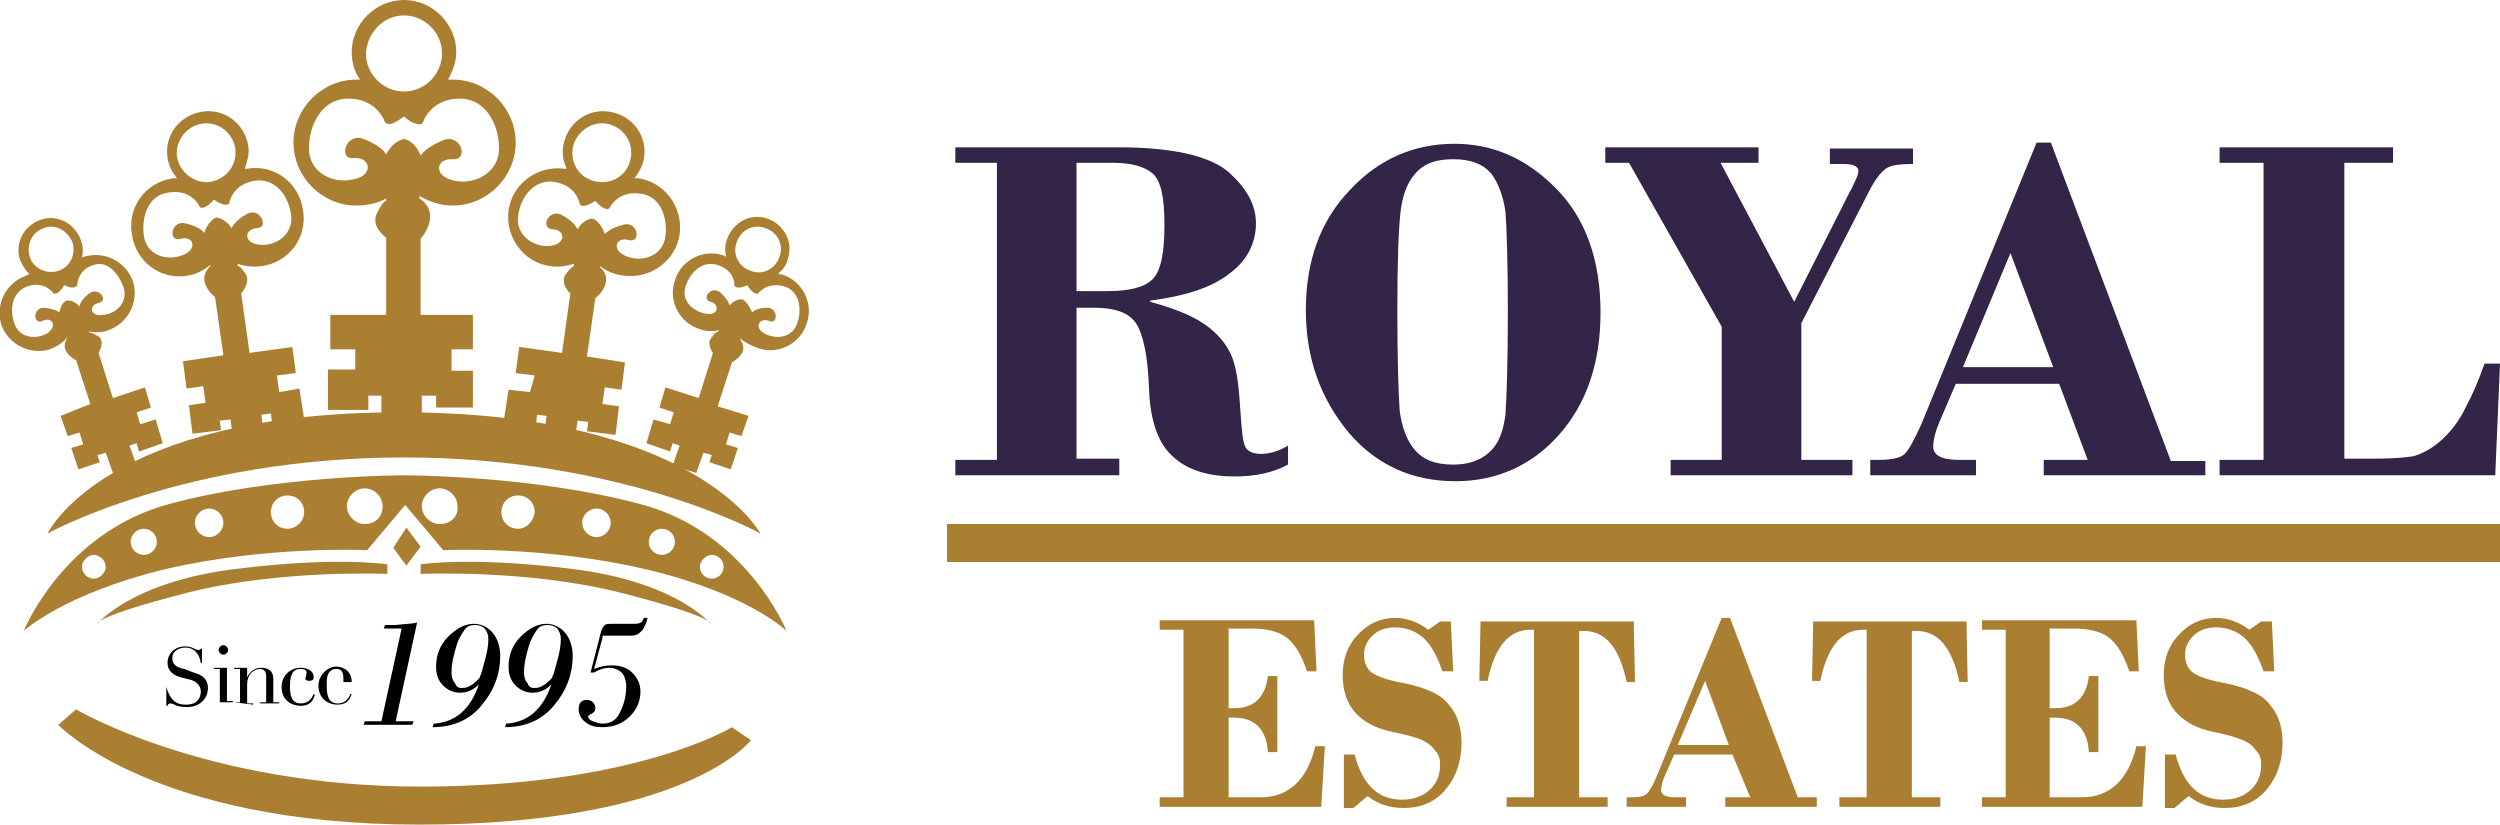
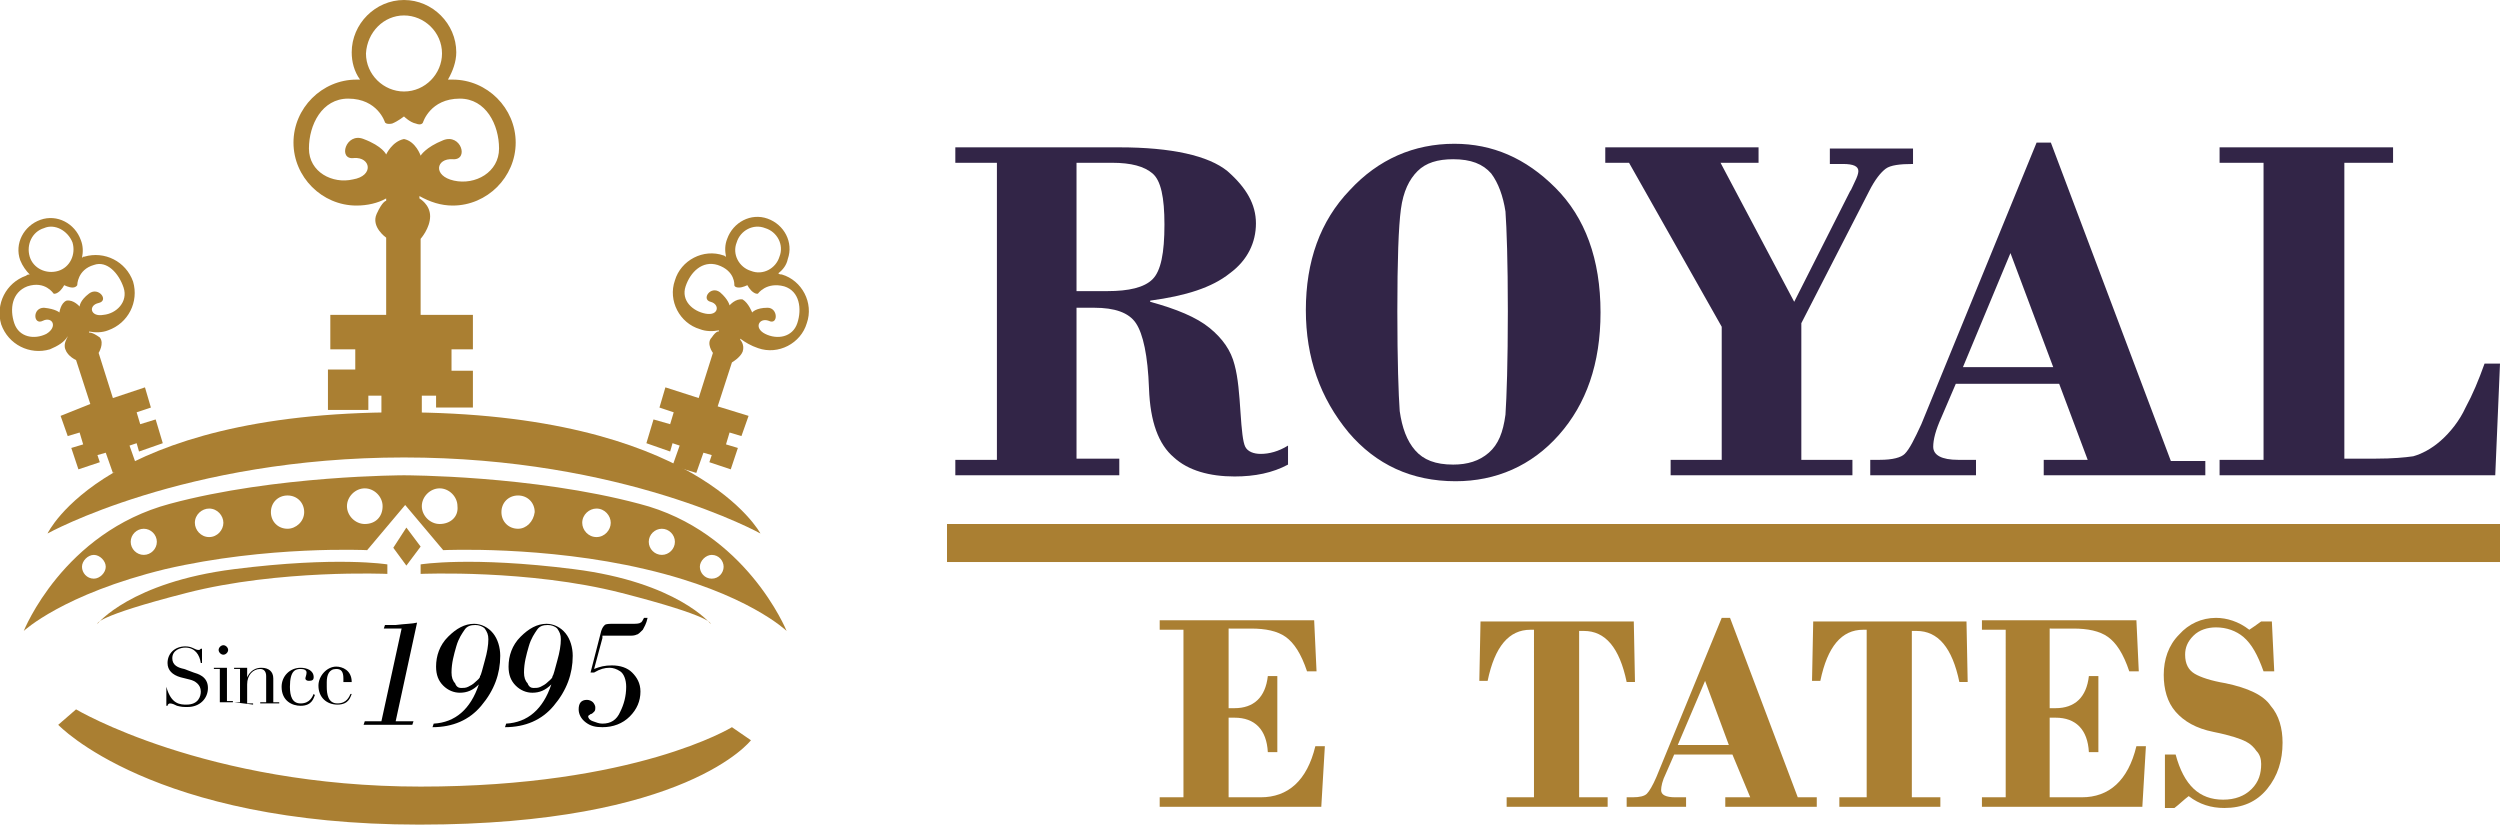
<svg xmlns="http://www.w3.org/2000/svg" version="1.1" id="katman_1" x="0px" y="0px" viewBox="0 0 210.4 69.4" style="enable-background:new 0 0 210.4 69.4;" xml:space="preserve">
  <style type="text/css">
	.st0{fill:#AA7F32;}
	.st1{fill:#322547;}
</style>
  <g>
    <g>
      <path class="st0" d="M38.1,17.3c2.9,0,5.3-2.4,5.3-5.3c0-2.9-2.4-5.3-5.3-5.3c-0.1,0-0.3,0-0.4,0c0.4-0.7,0.7-1.5,0.7-2.3    C38.4,2,36.4,0,34,0c-2.4,0-4.4,2-4.4,4.4c0,0.8,0.2,1.6,0.7,2.3c-0.1,0-0.2,0-0.3,0c-2.9,0-5.3,2.4-5.3,5.3    c0,2.9,2.4,5.3,5.3,5.3c0.9,0,1.8-0.2,2.5-0.6v0.2c0,0-0.3,0-0.8,1.1c-0.5,1.1,0.8,2,0.8,2v6.5h-4.7v2.9h2.1v1.7h-2.3v3.4H31v-1.2    h1.1v3h3.4v-3h1.2v1h3.1v-3.1H38v-1.8h1.8v-2.9h-4.4v-6.4c0,0,0.8-0.9,0.8-1.9c0-1-0.9-1.5-0.9-1.5v-0.2    C36.2,17,37.1,17.3,38.1,17.3z M34,1.3c1.7,0,3.2,1.4,3.2,3.2c0,1.7-1.4,3.2-3.2,3.2c-1.7,0-3.2-1.4-3.2-3.2    C30.9,2.7,32.3,1.3,34,1.3z M34,11.7c-1,0.2-1.5,1.3-1.5,1.3s-0.3-0.7-1.9-1.3c-1.5-0.6-2.2,1.8-0.8,1.6c1.4-0.1,1.7,1.5-0.1,1.8    C28,15.5,26,14.5,26,12.5c0-2,1.1-4.2,3.3-4.2c2.5,0,3.1,2,3.1,2s0.1,0.2,0.6,0.1c0.5-0.2,1-0.6,1-0.6s0.5,0.5,1,0.6    c0.5,0.2,0.6-0.1,0.6-0.1s0.6-2,3.1-2c2.2,0,3.3,2.2,3.3,4.2c0,2-2,3.1-3.8,2.7s-1.5-1.9-0.1-1.8c1.4,0.1,0.7-2.2-0.8-1.6    c-1.5,0.6-1.9,1.3-1.9,1.3S35,11.9,34,11.7z" />
-       <path class="st0" d="M52.5,23.2c2.3,0.3,4.4-1.3,4.7-3.5c0.3-2.3-1.3-4.4-3.5-4.7c-0.1,0-0.2,0-0.3,0c0.4-0.5,0.7-1.1,0.8-1.7    c0.3-1.9-1-3.6-2.9-3.9c-1.9-0.3-3.6,1-3.9,2.9c-0.1,0.7,0,1.3,0.3,1.9c-0.1,0-0.2,0-0.2,0c-2.3-0.3-4.4,1.3-4.7,3.5    c-0.3,2.3,1.3,4.4,3.5,4.7c0.7,0.1,1.4,0,2-0.2l0,0.2c0,0-0.2,0-0.7,0.7c-0.5,0.8,0.4,1.6,0.4,1.6l-0.7,5l-3.6-0.5l-0.3,2.2    l1.6,0.2L44.6,33l-1.8-0.2l-0.4,2.6l2.7,0.4l0.1-0.9l0.8,0.1l-0.3,2.3l2.6,0.4l0.3-2.3l0.9,0.1l-0.1,0.8l2.4,0.3l0.3-2.4l-1.4-0.2    l0.2-1.4l1.4,0.2l0.3-2.3L49.4,30l0.7-4.9c0,0,0.8-0.6,0.9-1.4c0.1-0.8-0.5-1.2-0.5-1.2l0-0.1C51,22.8,51.7,23.1,52.5,23.2z     M51,10.4c1.3,0.2,2.3,1.4,2.1,2.8c-0.2,1.4-1.4,2.3-2.8,2.1c-1.4-0.2-2.3-1.4-2.1-2.8C48.4,11.2,49.7,10.2,51,10.4z M49.9,18.4    c-0.8,0-1.3,0.9-1.3,0.9s-0.2-0.6-1.3-1.2c-1.1-0.6-1.9,1.1-0.8,1.2c1.1,0,1.2,1.3-0.3,1.4c-1.4,0.1-2.8-1-2.6-2.5    c0.2-1.6,1.3-3.1,3-2.9c2,0.3,2.2,1.9,2.2,1.9s0.1,0.2,0.5,0.1c0.4-0.1,0.8-0.4,0.8-0.4s0.3,0.4,0.7,0.6c0.4,0.2,0.5,0,0.5,0    s0.7-1.5,2.6-1.2c1.7,0.2,2.3,2,2.1,3.6c-0.2,1.6-1.9,2.2-3.2,1.7c-1.4-0.5-1-1.7,0.1-1.4c1.1,0.3,0.8-1.6-0.4-1.3    c-1.2,0.3-1.6,0.8-1.6,0.8S50.6,18.7,49.9,18.4z" />
      <path class="st0" d="M63.8,29.3c1.7,0.6,3.6-0.4,4.1-2.1c0.6-1.7-0.4-3.6-2.1-4.1c-0.1,0-0.2,0-0.3-0.1c0.4-0.3,0.7-0.7,0.8-1.2    c0.5-1.4-0.3-2.9-1.7-3.4c-1.4-0.5-2.9,0.3-3.4,1.7c-0.2,0.5-0.2,1-0.1,1.5c-0.1,0-0.1-0.1-0.2-0.1c-1.7-0.6-3.6,0.4-4.1,2.1    c-0.6,1.7,0.4,3.6,2.1,4.1c0.5,0.2,1.1,0.2,1.6,0.1l0,0.1c0,0-0.2-0.1-0.6,0.5c-0.5,0.5,0.1,1.3,0.1,1.3l-1.2,3.8L56,32.6    l-0.5,1.7l1.2,0.4l-0.3,1L55,35.3l-0.6,2l2,0.7l0.2-0.7l0.6,0.2l-0.6,1.7l2,0.6l0.6-1.7l0.7,0.2l-0.2,0.6l1.8,0.6l0.6-1.8l-1-0.3    l0.3-1l1,0.3L63,35l-2.6-0.8l1.2-3.7c0,0,0.7-0.4,0.9-0.9c0.2-0.6-0.2-1-0.2-1l0-0.1C62.7,28.8,63.2,29.1,63.8,29.3z M64.4,19.2    c1,0.3,1.6,1.4,1.2,2.4c-0.3,1-1.4,1.6-2.4,1.2c-1-0.3-1.6-1.4-1.2-2.4C62.3,19.4,63.4,18.8,64.4,19.2z M62.5,25.2    c-0.6-0.1-1.1,0.5-1.1,0.5s-0.1-0.5-0.8-1.1c-0.8-0.6-1.6,0.6-0.8,0.8s0.7,1.2-0.4,1c-1.1-0.2-2.1-1.1-1.7-2.3    c0.4-1.2,1.4-2.2,2.7-1.8c1.5,0.5,1.4,1.7,1.4,1.7s0,0.2,0.4,0.2c0.3,0,0.7-0.2,0.7-0.2s0.2,0.4,0.5,0.6c0.3,0.2,0.4,0.1,0.4,0.1    s0.7-1,2.2-0.6c1.3,0.4,1.5,1.9,1.1,3.1c-0.4,1.2-1.7,1.4-2.7,0.9c-1-0.5-0.5-1.4,0.3-1.1c0.8,0.4,0.8-1.1-0.1-1.1    c-1,0-1.3,0.4-1.3,0.4S63,25.5,62.5,25.2z" />
-       <path class="st0" d="M17.7,22.3l0,0.1c0,0-0.6,0.5-0.5,1.2c0.1,0.8,0.9,1.4,0.9,1.4l0.7,4.9l-3.4,0.5l0.3,2.3l1.4-0.2l0.2,1.4    l-1.4,0.2l0.3,2.4l2.4-0.3l-0.1-0.8l0.9-0.1l0.3,2.3l2.6-0.4L22,34.9l0.8-0.1l0.1,0.9l2.7-0.4l-0.4-2.6L23.5,33l-0.2-1.4l1.6-0.2    l-0.3-2.2L21,29.7l-0.7-5c0,0,0.8-0.9,0.4-1.6c-0.5-0.8-0.7-0.7-0.7-0.7l0-0.2c0.6,0.2,1.3,0.3,2,0.2c2.3-0.3,3.9-2.4,3.5-4.7    c-0.3-2.3-2.4-3.9-4.7-3.5c-0.1,0-0.2,0-0.2,0c0.2-0.6,0.4-1.2,0.3-1.9c-0.3-1.9-2-3.2-3.9-2.9c-1.9,0.3-3.2,2-2.9,3.9    c0.1,0.7,0.4,1.2,0.8,1.7c-0.1,0-0.2,0-0.3,0c-2.3,0.3-3.9,2.4-3.5,4.7c0.3,2.3,2.4,3.9,4.7,3.5C16.4,23.1,17.1,22.8,17.7,22.3z     M19.8,12.5c0.2,1.4-0.8,2.6-2.1,2.8c-1.3,0.2-2.6-0.8-2.8-2.1c-0.2-1.3,0.8-2.6,2.1-2.8C18.4,10.2,19.6,11.2,19.8,12.5z     M17.2,19.6c0,0-0.3-0.5-1.6-0.8c-1.2-0.3-1.5,1.6-0.4,1.3c1.1-0.3,1.5,0.9,0.1,1.4c-1.4,0.5-3-0.1-3.2-1.7    c-0.2-1.6,0.4-3.4,2.1-3.6c2-0.3,2.6,1.2,2.6,1.2s0.1,0.2,0.5,0c0.4-0.2,0.7-0.6,0.7-0.6s0.4,0.3,0.8,0.4c0.4,0.1,0.5-0.1,0.5-0.1    s0.2-1.6,2.2-1.9c1.7-0.2,2.8,1.3,3,2.9c0.2,1.6-1.2,2.6-2.6,2.5c-1.4-0.1-1.4-1.3-0.3-1.4c1.1,0,0.3-1.8-0.8-1.2    c-1.1,0.6-1.3,1.2-1.3,1.2s-0.5-0.8-1.3-0.9C17.4,18.7,17.2,19.6,17.2,19.6z" />
      <path class="st0" d="M5.7,28.3L5.7,28.3c0,0.1-0.4,0.6-0.2,1.1c0.2,0.6,0.9,0.9,0.9,0.9l1.2,3.7L5.1,35l0.6,1.7l1-0.3l0.3,1    l-1,0.3l0.6,1.8l1.8-0.6l-0.2-0.6l0.7-0.2l0.6,1.7l2-0.6l-0.6-1.7l0.6-0.2l0.2,0.7l2-0.7l-0.6-2l-1.3,0.4l-0.3-1l1.2-0.4l-0.5-1.7    l-2.7,0.9l-1.2-3.8c0,0,0.5-0.8,0.1-1.3C7.7,27.9,7.5,28,7.5,28l0-0.1c0.5,0.1,1.1,0.1,1.6-0.1c1.7-0.6,2.6-2.4,2.1-4.1    c-0.6-1.7-2.4-2.6-4.1-2.1c-0.1,0-0.1,0-0.2,0.1c0.1-0.5,0.1-1-0.1-1.5c-0.5-1.4-2-2.2-3.4-1.7c-1.4,0.5-2.2,2-1.7,3.4    c0.2,0.5,0.5,0.9,0.8,1.2c-0.1,0-0.2,0-0.3,0.1c-1.7,0.6-2.6,2.4-2.1,4.1c0.6,1.7,2.4,2.6,4.1,2.1C4.9,29.1,5.4,28.8,5.7,28.3z     M6.1,20.4c0.3,1-0.2,2.1-1.2,2.4c-1,0.3-2.1-0.2-2.4-1.2c-0.3-1,0.2-2.1,1.2-2.4C4.6,18.8,5.7,19.4,6.1,20.4z M5,26.3    c0,0-0.3-0.3-1.3-0.4c-1,0-0.9,1.5-0.1,1.1c0.8-0.4,1.3,0.5,0.3,1.1c-1,0.5-2.3,0.3-2.7-0.9c-0.4-1.2-0.2-2.6,1.1-3.1    c1.5-0.5,2.2,0.6,2.2,0.6s0.1,0.1,0.4-0.1c0.3-0.2,0.5-0.6,0.5-0.6s0.4,0.2,0.7,0.2c0.3,0,0.4-0.2,0.4-0.2s0-1.3,1.4-1.7    C9,21.9,10,23,10.4,24.2c0.4,1.2-0.6,2.2-1.7,2.3c-1.1,0.2-1.3-0.8-0.4-1c0.9-0.2,0-1.4-0.8-0.8c-0.8,0.6-0.8,1.1-0.8,1.1    s-0.5-0.6-1.1-0.5C5.1,25.5,5,26.3,5,26.3z" />
    </g>
    <path class="st0" d="M4,44.9c0,0,4.8-10.2,29.7-10.2S64,44.9,64,44.9s-11.5-6.4-30-6.4S4,44.9,4,44.9z" />
    <path class="st0" d="M53.8,42.4C44.8,40,34.1,40,34,40C34,40,23.2,40,14.3,42.4c-9,2.4-12.3,10.7-12.3,10.7s3.3-3.1,11.9-5.2   c8.6-2,17-1.6,17-1.6l3.2-3.8l3.2,3.8c0,0,8.5-0.4,17,1.6c8.6,2,11.9,5.2,11.9,5.2S62.8,44.7,53.8,42.4z M7.9,48.7   c-0.6,0-1-0.5-1-1s0.5-1,1-1s1,0.5,1,1S8.4,48.7,7.9,48.7z M12.1,46.7c-0.6,0-1.1-0.5-1.1-1.1c0-0.6,0.5-1.1,1.1-1.1   s1.1,0.5,1.1,1.1C13.2,46.2,12.7,46.7,12.1,46.7z M17.6,45.2c-0.7,0-1.2-0.6-1.2-1.2c0-0.7,0.6-1.2,1.2-1.2c0.7,0,1.2,0.6,1.2,1.2   C18.8,44.6,18.3,45.2,17.6,45.2z M24.2,44.5c-0.8,0-1.4-0.6-1.4-1.4c0-0.8,0.6-1.4,1.4-1.4c0.8,0,1.4,0.6,1.4,1.4   C25.6,43.9,24.9,44.5,24.2,44.5z M30.7,44.1c-0.8,0-1.5-0.7-1.5-1.5c0-0.8,0.7-1.5,1.5-1.5c0.8,0,1.5,0.7,1.5,1.5   C32.2,43.5,31.6,44.1,30.7,44.1z M37,44.1c-0.8,0-1.5-0.7-1.5-1.5c0-0.8,0.7-1.5,1.5-1.5c0.8,0,1.5,0.7,1.5,1.5   C38.6,43.5,37.9,44.1,37,44.1z M43.6,44.5c-0.8,0-1.4-0.6-1.4-1.4c0-0.8,0.6-1.4,1.4-1.4c0.8,0,1.4,0.6,1.4,1.4   C44.9,43.9,44.3,44.5,43.6,44.5z M50.2,45.2c-0.7,0-1.2-0.6-1.2-1.2c0-0.7,0.6-1.2,1.2-1.2c0.7,0,1.2,0.6,1.2,1.2   C51.4,44.6,50.9,45.2,50.2,45.2z M55.7,46.7c-0.6,0-1.1-0.5-1.1-1.1c0-0.6,0.5-1.1,1.1-1.1c0.6,0,1.1,0.5,1.1,1.1   C56.8,46.2,56.3,46.7,55.7,46.7z M59.9,48.7c-0.6,0-1-0.5-1-1s0.5-1,1-1c0.6,0,1,0.5,1,1S60.5,48.7,59.9,48.7z" />
    <polygon class="st0" points="34.2,44.4 33.1,46.1 34.2,47.6 35.4,46  " />
    <path class="st0" d="M8.2,52.5c0,0,2.8-3.5,11.5-4.6s12.9-0.4,12.9-0.4v0.8c0,0-9.1-0.4-16.9,1.6S8.2,52.5,8.2,52.5z" />
    <path class="st0" d="M59.8,52.5c0,0-2.8-3.5-11.5-4.6s-12.9-0.4-12.9-0.4v0.8c0,0,9.1-0.4,16.9,1.6S59.8,52.5,59.8,52.5z" />
    <path class="st0" d="M6.4,59.7L4.9,61c0,0,7.9,8.4,30.4,8.4s27.9-7.1,27.9-7.1l-1.6-1.1c0,0-8.1,5-26.2,5S6.4,59.7,6.4,59.7z" />
    <g>
      <g>
        <path d="M14,57.8L14,57.8c0.4,1.5,1.2,1.5,1.7,1.5c1,0,1.2-0.7,1.2-1.1c0-0.6-0.5-0.9-0.9-1l-0.8-0.2c-0.7-0.2-1.1-0.6-1.1-1.2     c0-0.8,0.6-1.4,1.5-1.4c0.6,0,0.8,0.3,1.1,0.3c0.1,0,0.1,0,0.2-0.1H17v1.2h-0.1c-0.1-0.7-0.5-1.3-1.3-1.3c-0.4,0-1.1,0.2-1.1,0.9     c0,0.6,0.5,0.8,1,0.9l0.8,0.3c0.3,0.1,1.2,0.3,1.2,1.3c0,0.9-0.7,1.6-1.7,1.6c-0.4,0-0.5,0-0.9-0.1c-0.2-0.1-0.4-0.2-0.6-0.2     c-0.1,0-0.2,0.1-0.2,0.2H14V57.8z" />
        <path d="M18,59.1h0.5v-2.8H18v-0.1h1.1v2.8h0.5v0.1L18,59.1L18,59.1z M18.8,54.3c0.2,0,0.4,0.2,0.4,0.4c0,0.2-0.2,0.4-0.4,0.4     s-0.4-0.2-0.4-0.4C18.4,54.5,18.6,54.3,18.8,54.3z" />
        <path d="M19.7,59.1h0.5v-2.8h-0.5v-0.1h1.1V57h0c0.1-0.2,0.4-0.8,1.2-0.8c0.6,0,1,0.3,1,0.9v2h0.5v0.1h-1.6v-0.1h0.5v-2.2     c0-0.4-0.2-0.6-0.5-0.6c-0.6,0-1.1,0.5-1.1,1.3v1.6h0.5v0.1L19.7,59.1L19.7,59.1z" />
        <path d="M26.5,58.5c-0.1,0.2-0.2,0.9-1.2,0.9c-0.7,0-1.6-0.4-1.6-1.6c0-0.9,0.7-1.6,1.6-1.6c0.5,0,1.1,0.2,1.1,0.8     c0,0.2-0.1,0.3-0.4,0.3c-0.2,0-0.3-0.1-0.3-0.2c0-0.1,0.1-0.3,0.1-0.5c0-0.2-0.2-0.3-0.5-0.3c-0.4,0-0.9,0.1-0.9,1.5     c0,0.8,0.2,1.4,0.9,1.4c0.8,0,1-0.6,1.1-0.8L26.5,58.5z" />
        <path d="M27.5,57.5c0,0.1,0,0.2,0,0.3c0,0.6,0.1,1.4,0.9,1.4c0.8,0,1-0.6,1.1-0.8l0.1,0c-0.1,0.2-0.2,0.9-1.2,0.9     c-0.9,0-1.6-0.6-1.6-1.6c0-0.8,0.7-1.6,1.5-1.6c0.5,0,1.3,0.3,1.3,1.3H27.5z M28.9,57.4c0-0.1,0-0.2,0-0.3c0-0.6-0.2-0.8-0.6-0.8     c-0.6,0-0.8,0.5-0.8,1.1H28.9z" />
      </g>
      <g>
        <path d="M35.1,52.4l-1.8,8.3h1.5L34.7,61h-4.1l0.1-0.3h1.4l1.7-7.8h-1.5l0.1-0.3h0.9C34.1,52.5,34.7,52.5,35.1,52.4z" />
        <path d="M36.4,61.2l0.1-0.3c1.8-0.1,3.1-1.2,3.8-3.3l0,0c-0.5,0.5-1,0.7-1.6,0.7c-0.5,0-1-0.2-1.4-0.6c-0.4-0.4-0.6-0.9-0.6-1.6     c0-0.9,0.3-1.8,1-2.5c0.7-0.7,1.4-1.1,2.2-1.1c0.6,0,1.2,0.3,1.6,0.8c0.4,0.5,0.6,1.2,0.6,1.9c0,1.5-0.5,2.9-1.6,4.2     C39.5,60.6,38.1,61.2,36.4,61.2z M38.8,57.9c0.2,0,0.4,0,0.6-0.1c0.2-0.1,0.4-0.2,0.6-0.4c0.2-0.2,0.4-0.3,0.4-0.5     c0.1-0.1,0.2-0.6,0.4-1.3c0.2-0.7,0.3-1.3,0.3-1.8c0-0.4-0.1-0.6-0.3-0.9c-0.2-0.2-0.5-0.3-0.8-0.3c-0.4,0-0.7,0.1-0.9,0.4     s-0.5,0.7-0.7,1.4c-0.2,0.7-0.4,1.4-0.4,2.2c0,0.4,0.1,0.7,0.3,0.9C38.4,57.8,38.6,57.9,38.8,57.9z" />
        <path d="M42.5,61.2l0.1-0.3c1.8-0.1,3.1-1.2,3.8-3.3l0,0c-0.5,0.5-1,0.7-1.6,0.7c-0.5,0-1-0.2-1.4-0.6c-0.4-0.4-0.6-0.9-0.6-1.6     c0-0.9,0.3-1.8,1-2.5c0.7-0.7,1.4-1.1,2.2-1.1c0.6,0,1.2,0.3,1.6,0.8c0.4,0.5,0.6,1.2,0.6,1.9c0,1.5-0.5,2.9-1.6,4.2     C45.6,60.6,44.2,61.2,42.5,61.2z M44.9,57.9c0.2,0,0.4,0,0.6-0.1c0.2-0.1,0.4-0.2,0.6-0.4c0.2-0.2,0.4-0.3,0.4-0.5     c0.1-0.1,0.2-0.6,0.4-1.3c0.2-0.7,0.3-1.3,0.3-1.8c0-0.4-0.1-0.6-0.3-0.9c-0.2-0.2-0.5-0.3-0.8-0.3c-0.4,0-0.7,0.1-0.9,0.4     s-0.5,0.7-0.7,1.4c-0.2,0.7-0.4,1.4-0.4,2.2c0,0.4,0.1,0.7,0.3,0.9C44.5,57.8,44.7,57.9,44.9,57.9z" />
        <path d="M50.7,53.7l-0.7,2.6c0.5-0.2,0.9-0.3,1.5-0.3c0.7,0,1.3,0.2,1.7,0.6s0.7,0.9,0.7,1.6c0,0.8-0.3,1.5-0.9,2.1     c-0.6,0.6-1.4,0.9-2.3,0.9c-0.6,0-1-0.1-1.4-0.4c-0.4-0.3-0.6-0.7-0.6-1.1c0-0.5,0.2-0.8,0.7-0.8c0.2,0,0.4,0.1,0.5,0.2     c0.1,0.1,0.2,0.3,0.2,0.4c0,0.2,0,0.3-0.1,0.4s-0.2,0.2-0.3,0.2c-0.1,0.1-0.2,0.1-0.2,0.2c0,0.1,0.1,0.3,0.4,0.4     c0.3,0.1,0.5,0.2,0.8,0.2c0.7,0,1.2-0.3,1.5-1c0.3-0.6,0.5-1.3,0.5-2.1c0-0.6-0.2-1.1-0.5-1.3c-0.3-0.2-0.6-0.3-0.9-0.3     c-0.4,0-0.8,0.1-1.3,0.4l-0.3,0l0.9-3.5c0.1-0.3,0.2-0.4,0.3-0.5c0.1-0.1,0.4-0.1,0.7-0.1h1.5c0.4,0,0.7,0,0.8-0.1     c0.1,0,0.2-0.2,0.3-0.4h0.3c-0.1,0.5-0.3,0.8-0.4,1c-0.2,0.2-0.4,0.4-0.5,0.4c-0.2,0.1-0.4,0.1-0.7,0.1H50.7z" />
      </g>
    </g>
    <g>
      <path class="st1" d="M90.6,25.9v12.7h3.6V40H80.4v-1.3h3.5V13.7h-3.5v-1.3h13.8c4.4,0,7.5,0.7,9.1,2c1.6,1.4,2.4,2.8,2.4,4.4    c0,1.6-0.7,3.1-2.2,4.2c-1.5,1.2-3.7,1.9-6.7,2.3v0.1c2.2,0.6,3.9,1.3,5,2.2c1.1,0.9,1.8,1.9,2.1,3.1c0.3,1.1,0.4,2.5,0.5,4    s0.2,2.5,0.4,2.9c0.2,0.4,0.7,0.6,1.3,0.6c0.7,0,1.5-0.2,2.3-0.7v1.6c-1.3,0.7-2.8,1-4.5,1c-2.1,0-3.9-0.5-5.1-1.6    c-1.3-1.1-2-3-2.1-5.8c-0.1-2.8-0.5-4.6-1.1-5.5c-0.6-0.9-1.8-1.3-3.5-1.3H90.6z M90.6,13.7v10.8h2.6c1.8,0,3.1-0.3,3.8-1    c0.7-0.7,1-2.2,1-4.6c0-2.3-0.3-3.7-1-4.3c-0.7-0.6-1.8-0.9-3.4-0.9H90.6z" />
      <path class="st1" d="M109.9,26.1c0-4.1,1.2-7.5,3.7-10.1c2.4-2.6,5.4-3.9,8.8-3.9c3.2,0,6,1.2,8.5,3.7c2.5,2.5,3.8,6,3.8,10.5    c0,4.3-1.2,7.7-3.5,10.3s-5.3,3.9-8.7,3.9c-3.7,0-6.7-1.4-9-4.1C111.1,33.5,109.9,30.1,109.9,26.1z M126.9,26.2    c0-4.2-0.1-7-0.2-8.4c-0.2-1.3-0.6-2.4-1.2-3.2c-0.7-0.8-1.7-1.2-3.2-1.2c-1.3,0-2.3,0.3-3,1c-0.7,0.7-1.2,1.7-1.4,3.2    c-0.2,1.5-0.3,4.3-0.3,8.6c0,4.2,0.1,7,0.2,8.4c0.2,1.4,0.6,2.5,1.3,3.3c0.7,0.8,1.7,1.2,3.2,1.2c1.2,0,2.2-0.3,3-1    c0.8-0.7,1.2-1.7,1.4-3.2C126.8,33.4,126.9,30.5,126.9,26.2z" />
      <path class="st1" d="M135.1,12.4H148v1.3h-3.2l6.2,11.7l4.7-9.3c0.1-0.1,0.2-0.4,0.4-0.8c0.2-0.4,0.3-0.7,0.3-0.9    c0-0.4-0.4-0.6-1.3-0.6H154v-1.3h7v1.3c-1.1,0-1.9,0.1-2.3,0.4c-0.4,0.3-0.9,0.9-1.4,1.9l-5.7,11.1v11.5h4.3V40h-15.3v-1.3h4.3    V27.5l-7.8-13.8h-2V12.4z" />
      <path class="st1" d="M173.3,32.3h-8.7l-1.2,2.8c-0.5,1.1-0.7,1.9-0.7,2.5c0,0.7,0.7,1.1,2.1,1.1h1.5V40h-8.9v-1.3h0.8    c1.1,0,1.8-0.2,2.1-0.5c0.4-0.4,0.8-1.2,1.4-2.5l9.7-23.7h1.2l10.1,26.8h2.9V40h-13.6v-1.3h3.7L173.3,32.3z M165.2,30.9h7.6    l-3.6-9.6L165.2,30.9z" />
      <path class="st1" d="M210,40h-23.2v-1.3h3.7V13.7h-3.7v-1.3h14.6v1.3h-4.1v24.9h2.6c1.5,0,2.5-0.1,3.2-0.2    c0.7-0.2,1.5-0.6,2.3-1.3c0.8-0.7,1.6-1.7,2.1-2.8c0.6-1.1,1.1-2.3,1.6-3.7h1.3L210,40z" />
    </g>
    <g>
      <path class="st0" d="M103.4,53v6.6h0.5c1.6,0,2.6-0.9,2.8-2.7h0.8v6.4h-0.8c-0.1-1.9-1.1-2.9-2.8-2.9h-0.5v6.7h2.7    c2.3,0,3.9-1.4,4.6-4.3h0.8l-0.3,5.1H97.6v-0.8h2V53h-2v-0.8h13l0.2,4.3h-0.8c-0.5-1.5-1.1-2.4-1.8-2.9c-0.7-0.5-1.7-0.7-2.9-0.7    H103.4z" />
-       <path class="st0" d="M122.1,52.3l0.2,4.2h-0.9c-0.5-1.4-1-2.3-1.7-2.9c-0.6-0.5-1.4-0.8-2.3-0.8c-0.7,0-1.4,0.2-1.9,0.7    c-0.5,0.5-0.7,1-0.7,1.6c0,0.8,0.3,1.3,0.8,1.6c0.5,0.3,1.4,0.6,2.6,0.8c1.9,0.4,3.2,1,3.8,1.9c0.7,0.8,1,1.9,1,3.1    c0,1.5-0.4,2.8-1.3,3.9c-0.9,1.1-2.1,1.6-3.6,1.6c-1.1,0-2.1-0.3-3-1c-0.4,0.3-0.8,0.7-1.2,1h-0.8v-4.5h0.9c0.7,2.6,2,3.8,4,3.8    c1,0,1.8-0.3,2.4-0.9c0.6-0.6,0.8-1.3,0.8-2.1c0-0.4-0.1-0.8-0.4-1.1c-0.2-0.3-0.5-0.6-0.9-0.8c-0.3-0.2-1.2-0.5-2.7-0.8    c-1.5-0.3-2.5-0.9-3.2-1.7c-0.7-0.8-1-1.9-1-3.1c0-1.3,0.4-2.5,1.3-3.4c0.8-0.9,1.9-1.4,3.1-1.4c0.9,0,1.9,0.3,2.8,1    c0.3-0.2,0.6-0.4,1-0.7H122.1z" />
      <path class="st0" d="M124.6,52.3h12.9l0.1,5.1h-0.7c-0.6-2.9-1.8-4.3-3.6-4.3h-0.4v14h2.4v0.8h-8.5v-0.8h2.3V53h-0.3    c-1.8,0-3,1.4-3.6,4.3h-0.7L124.6,52.3z" />
      <path class="st0" d="M145.8,63.5h-4.9l-0.7,1.6c-0.3,0.6-0.4,1.1-0.4,1.4c0,0.4,0.4,0.6,1.2,0.6h0.9v0.8h-5v-0.8h0.5    c0.6,0,1-0.1,1.2-0.3c0.2-0.2,0.5-0.7,0.8-1.4l5.5-13.4h0.7l5.7,15.1h1.6v0.8h-7.7v-0.8h2.1L145.8,63.5z M141.2,62.7h4.3l-2-5.4    L141.2,62.7z" />
      <path class="st0" d="M152.6,52.3h12.9l0.1,5.1h-0.7c-0.6-2.9-1.8-4.3-3.6-4.3h-0.4v14h2.4v0.8h-8.5v-0.8h2.3V53h-0.3    c-1.8,0-3,1.4-3.6,4.3h-0.7L152.6,52.3z" />
      <path class="st0" d="M172.5,53v6.6h0.5c1.6,0,2.6-0.9,2.8-2.7h0.8v6.4h-0.8c-0.1-1.9-1.1-2.9-2.8-2.9h-0.5v6.7h2.7    c2.3,0,3.9-1.4,4.6-4.3h0.8l-0.3,5.1h-13.5v-0.8h2V53h-2v-0.8h13l0.2,4.3h-0.8c-0.5-1.5-1.1-2.4-1.8-2.9c-0.7-0.5-1.7-0.7-2.9-0.7    H172.5z" />
      <path class="st0" d="M191.2,52.3l0.2,4.2h-0.9c-0.5-1.4-1-2.3-1.7-2.9c-0.6-0.5-1.4-0.8-2.3-0.8c-0.7,0-1.4,0.2-1.9,0.7    c-0.5,0.5-0.7,1-0.7,1.6c0,0.8,0.3,1.3,0.8,1.6c0.5,0.3,1.4,0.6,2.6,0.8c1.9,0.4,3.2,1,3.8,1.9c0.7,0.8,1,1.9,1,3.1    c0,1.5-0.4,2.8-1.3,3.9c-0.9,1.1-2.1,1.6-3.6,1.6c-1.1,0-2.1-0.3-3-1c-0.4,0.3-0.8,0.7-1.2,1h-0.8v-4.5h0.9c0.7,2.6,2,3.8,4,3.8    c1,0,1.8-0.3,2.4-0.9c0.6-0.6,0.8-1.3,0.8-2.1c0-0.4-0.1-0.8-0.4-1.1c-0.2-0.3-0.5-0.6-0.9-0.8s-1.2-0.5-2.7-0.8    c-1.5-0.3-2.5-0.9-3.2-1.7c-0.7-0.8-1-1.9-1-3.1c0-1.3,0.4-2.5,1.3-3.4c0.8-0.9,1.9-1.4,3.1-1.4c0.9,0,1.9,0.3,2.8,1    c0.3-0.2,0.6-0.4,1-0.7H191.2z" />
    </g>
    <rect x="79.7" y="44.1" class="st0" width="130.7" height="3.2" />
  </g>
</svg>